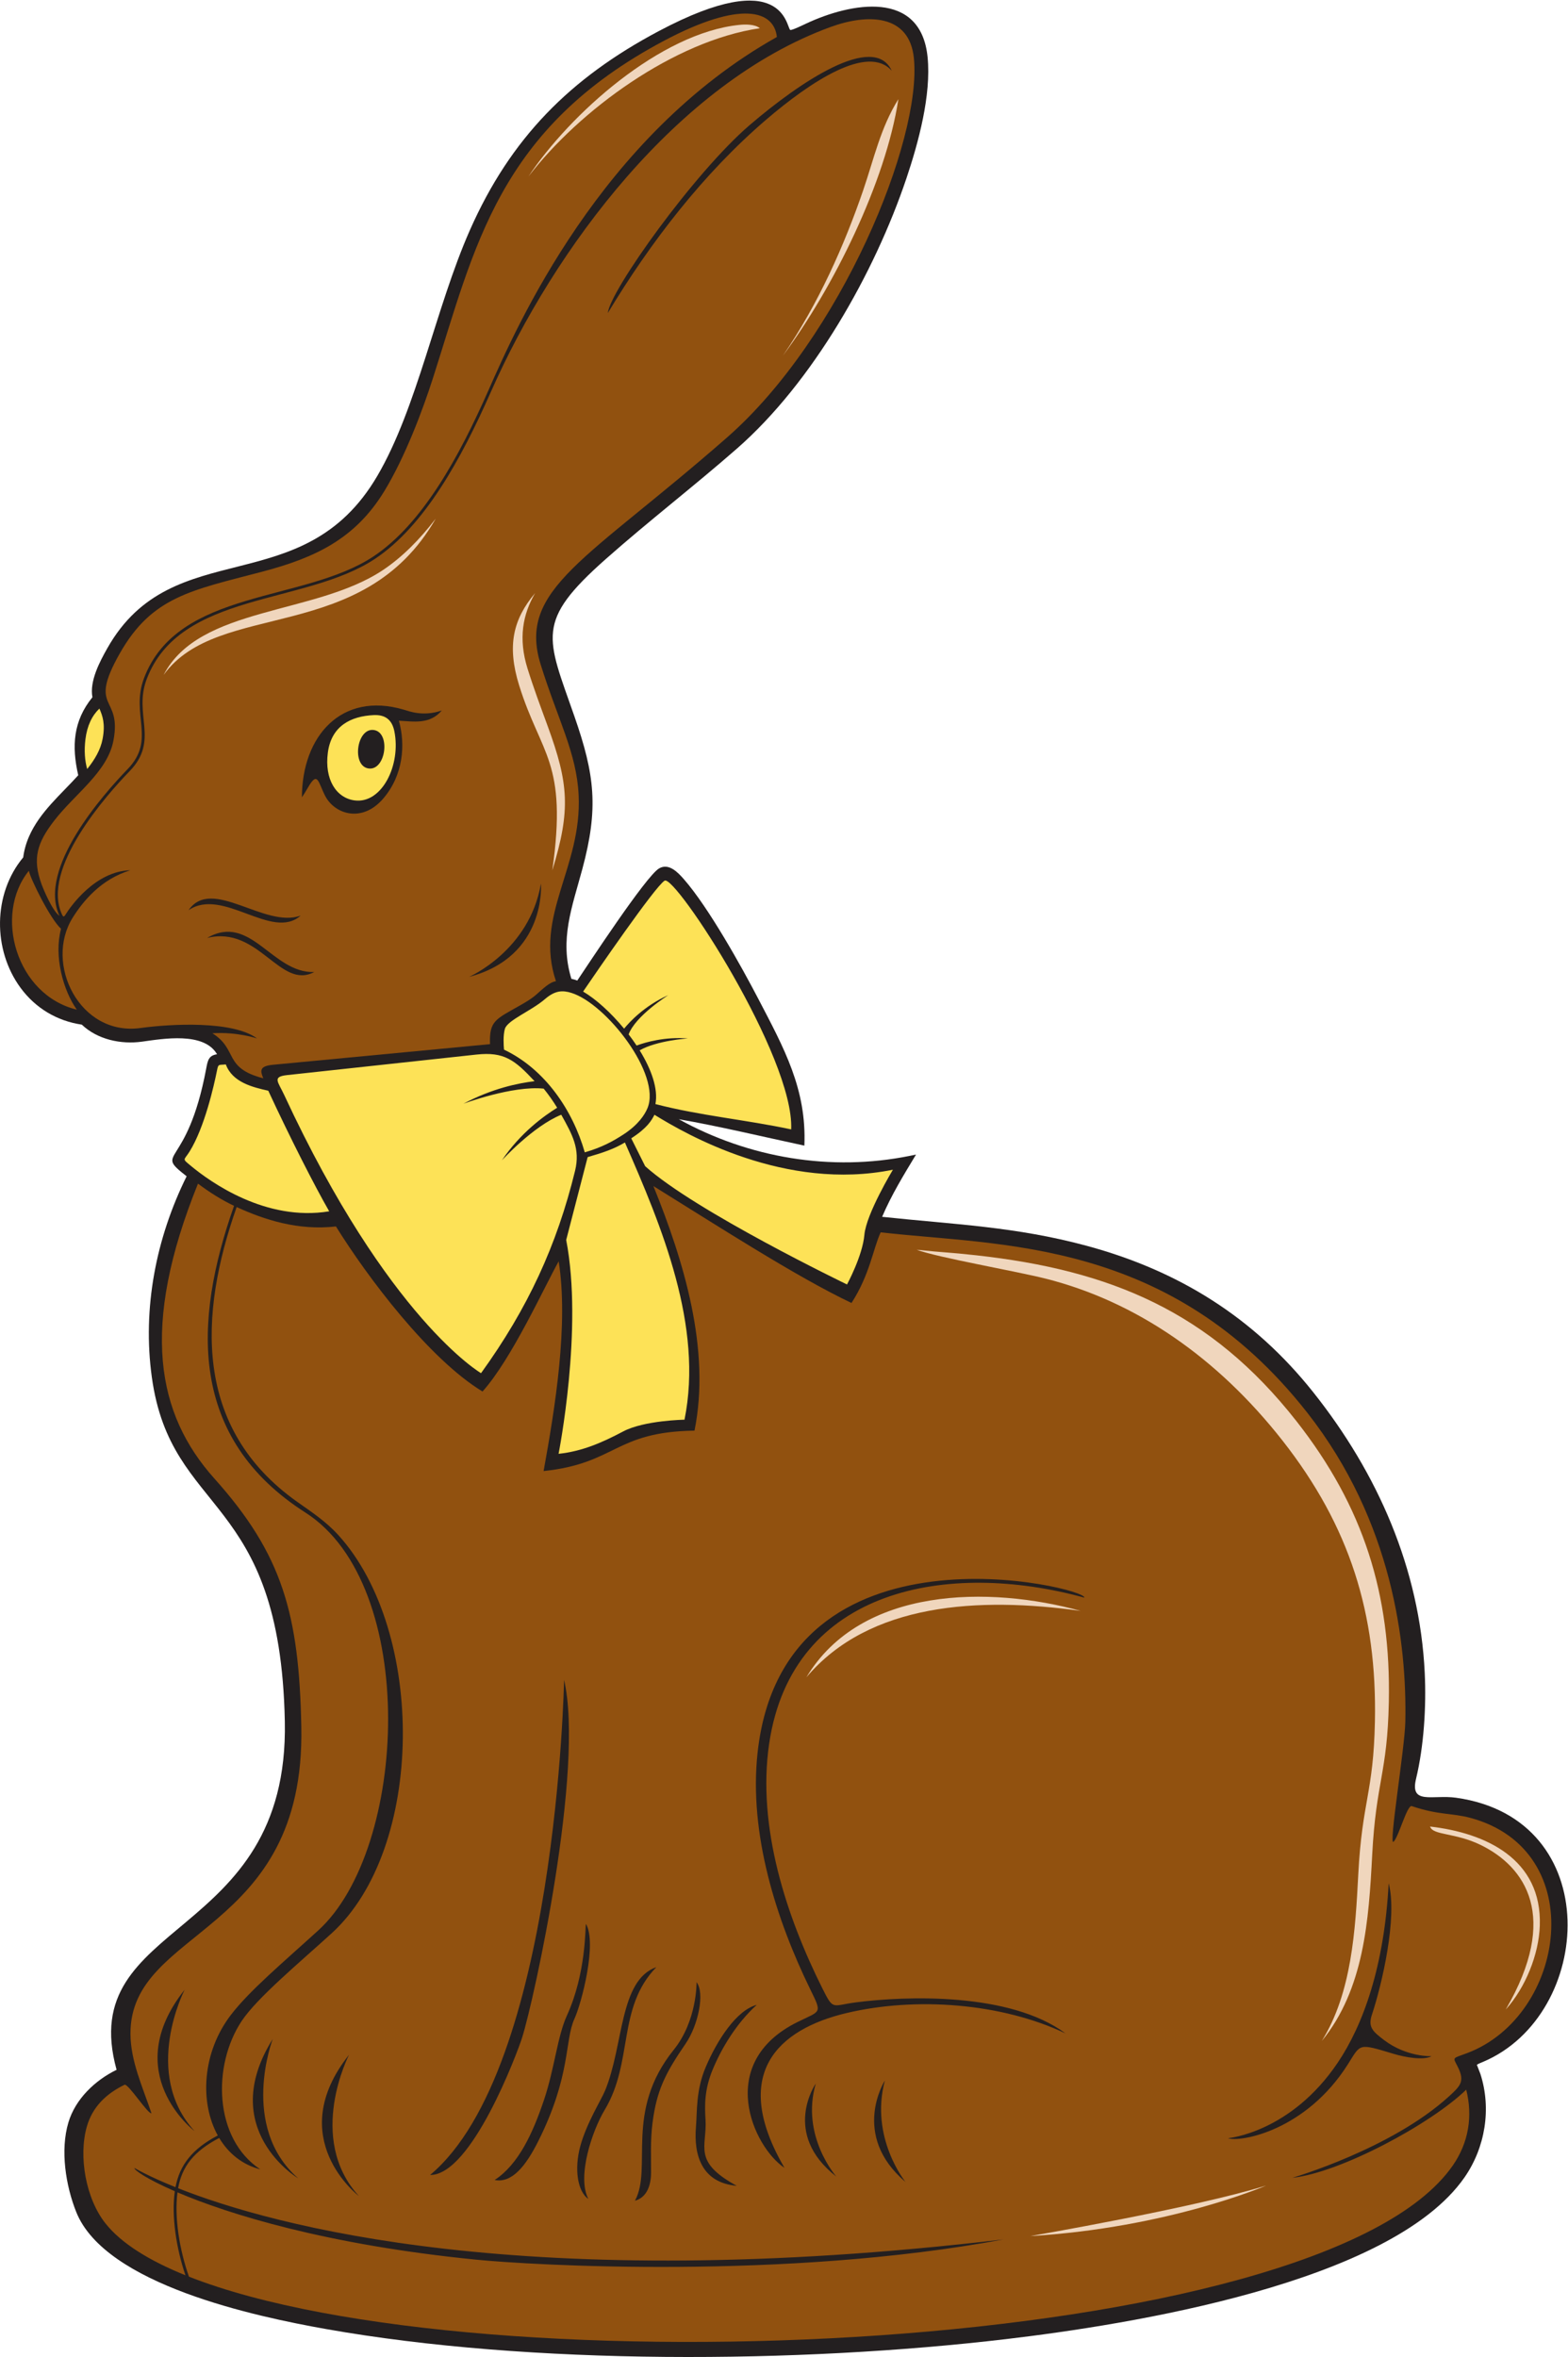
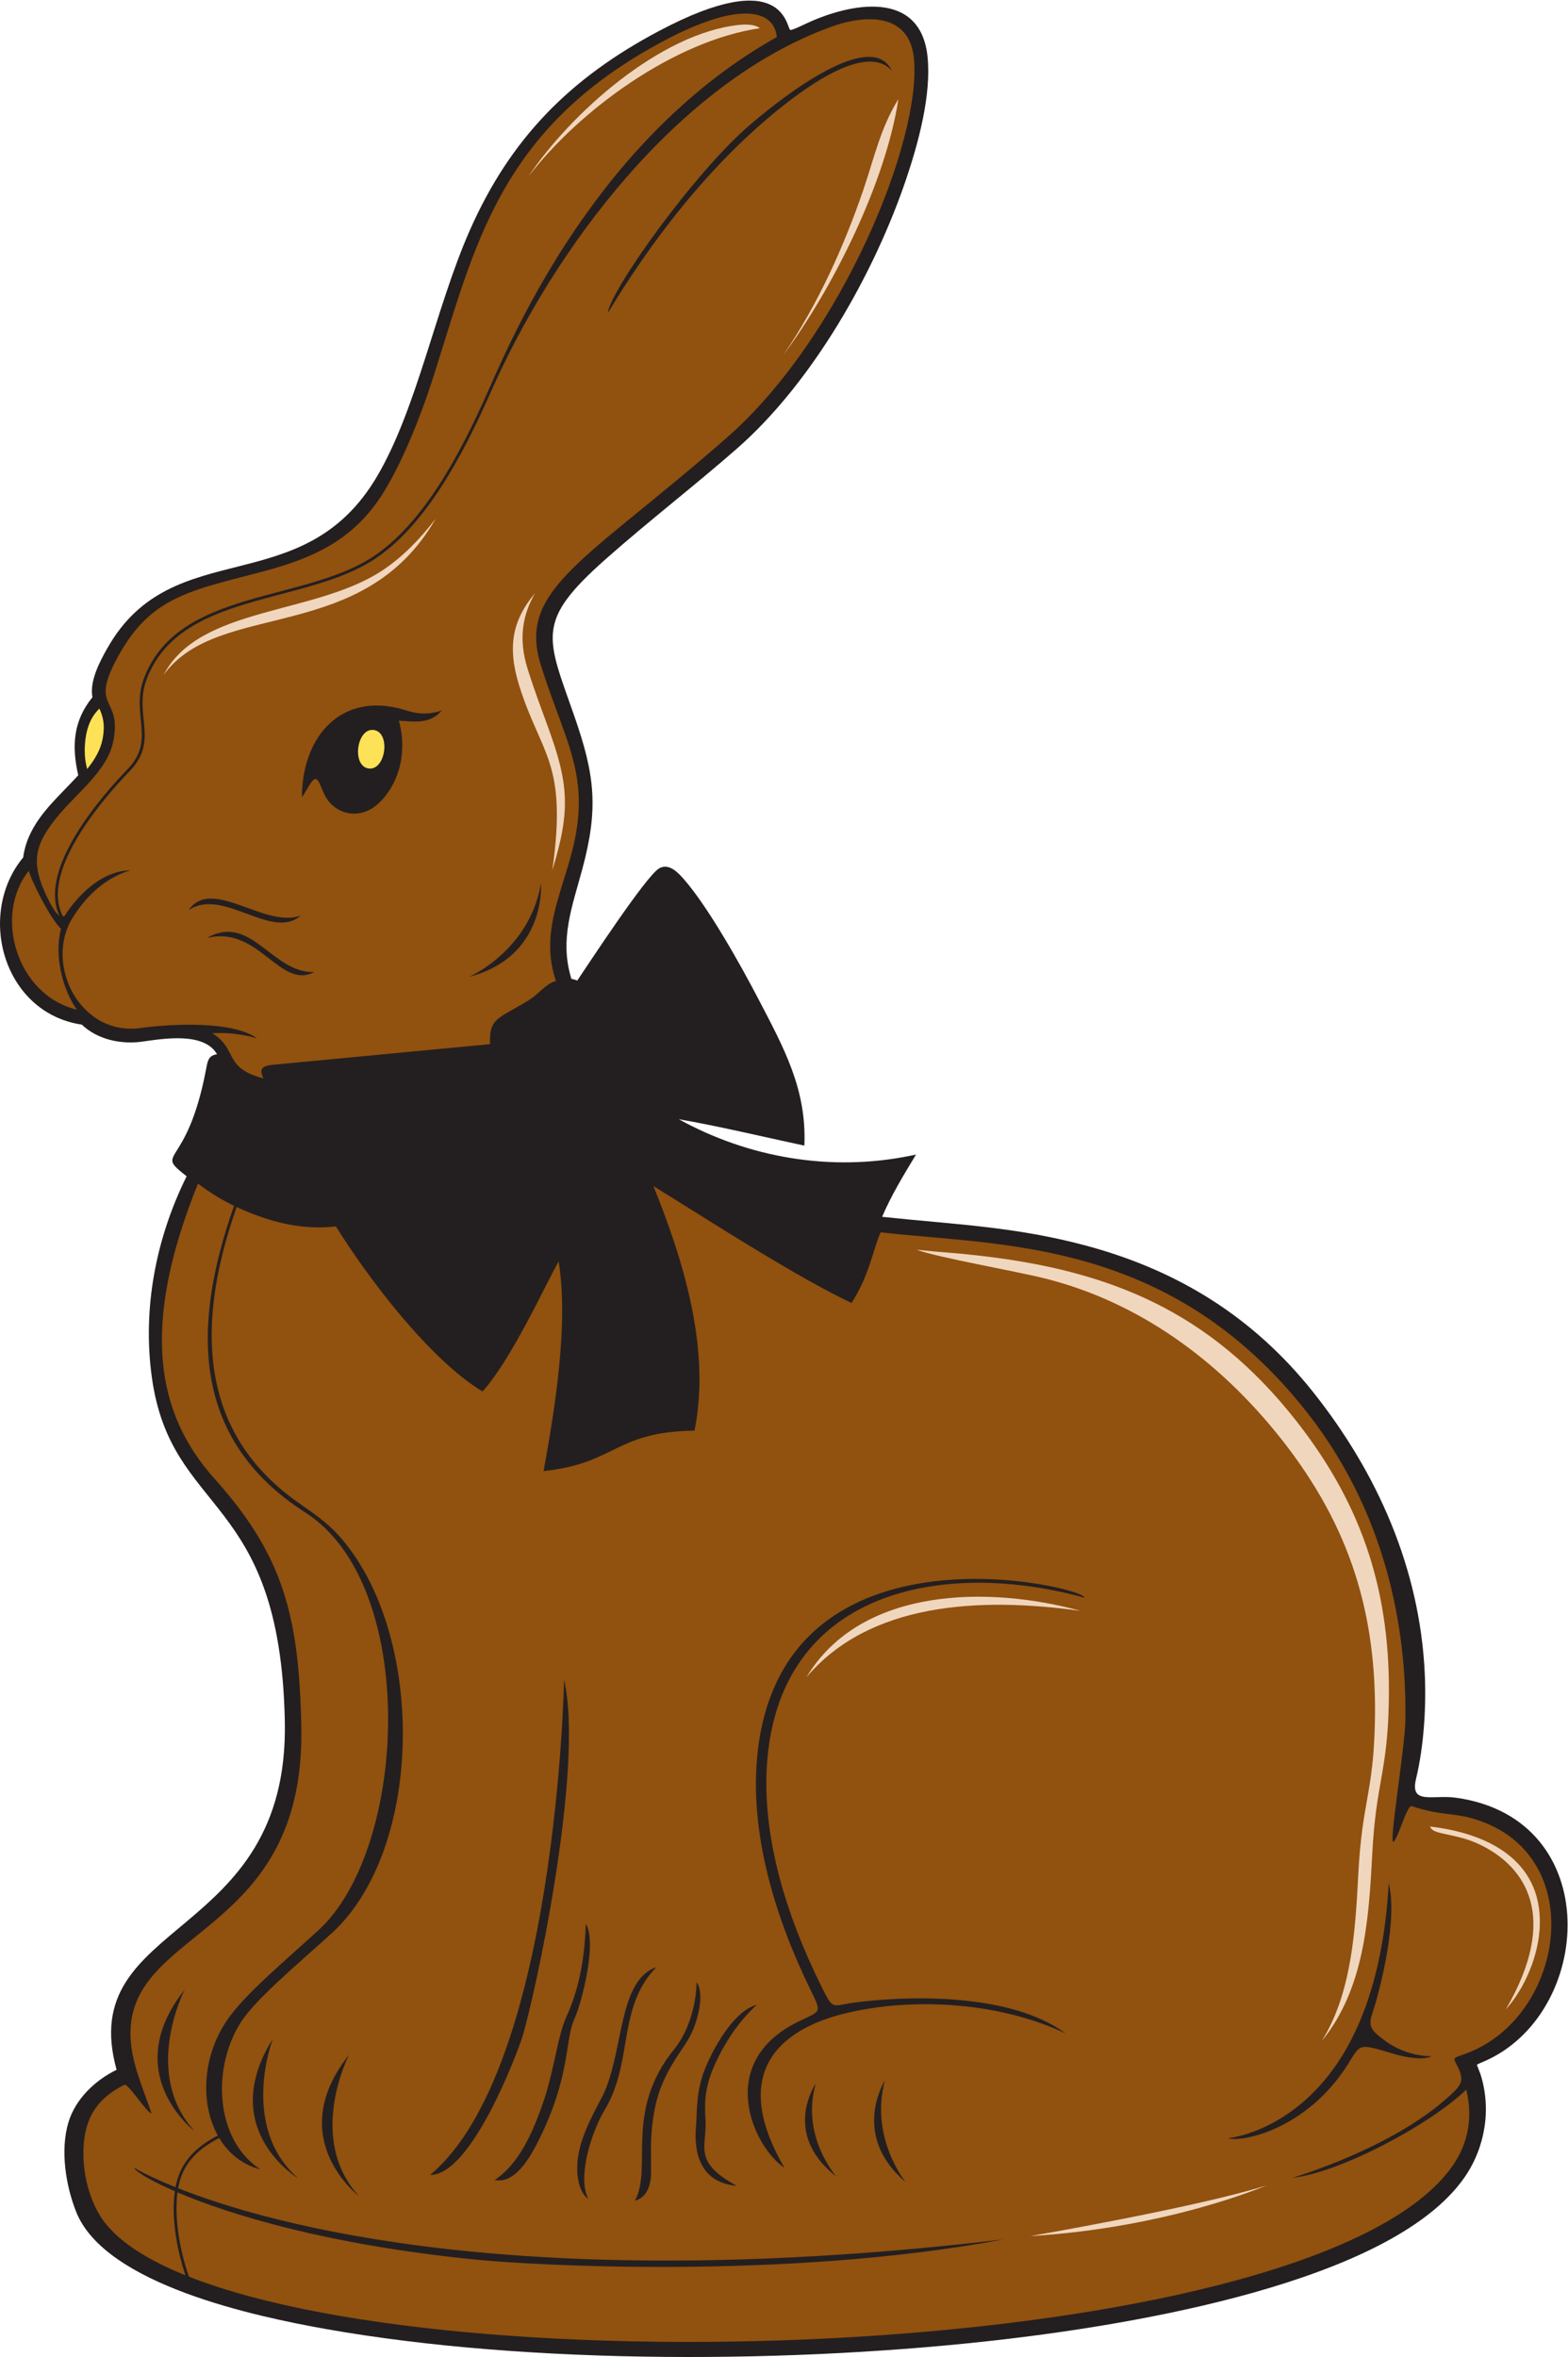
<svg xmlns="http://www.w3.org/2000/svg" viewBox="0 0 547.293 822.693" height="822.693" width="547.293" xml:space="preserve" id="svg2" version="1.1">
  <defs id="defs6" />
  <g transform="matrix(1.333,0,0,-1.333,0,822.693)" id="g10">
    <g transform="scale(0.1)" id="g12">
      <path id="path14" style="fill:#231f20;fill-opacity:1;fill-rule:evenodd;stroke:none" d="m 204.871,4141.74 c -17.41,75.89 -13.453,142.03 37.125,204.3 -7.949,42.26 19.32,93.47 39.059,128.39 171.75,303.85 511.82,117.82 706.98,451.23 104.425,178.39 152.645,440.13 242.065,642.83 106.61,241.69 262.9,398.82 495.12,521.97 329.6,174.79 333.19,8.52 344.12,2.86 4.29,-1.45 37.14,14.67 41.52,16.72 117.66,55.04 300.23,89.41 317.99,-87.94 9.9,-98.96 -23.94,-223.96 -55.52,-317.63 -83.68,-248.16 -245.23,-533.46 -443.46,-707.14 -112.7,-98.72 -231.58,-190.14 -343.74,-289.47 -185.72,-164.48 -154.77,-203.13 -82.07,-411.77 53.67,-154.02 63.57,-240.8 20.74,-399.97 -26.81,-99.66 -60.23,-184.27 -28.68,-287.34 5.26,-1.09 10.41,-2.67 15.42,-4.62 26.67,39.35 179.47,273.22 214.2,293.64 25.44,14.97 49.38,-10.46 64.75,-28 64.76,-73.82 150.7,-228.3 194.98,-313.26 67.35,-129.24 127.03,-236.76 120.73,-384.57 -104.67,22.35 -224.69,51.14 -328.79,69.13 183.54,-101.35 398.57,-137.78 605.07,-95.87 l 16.09,3.28 c -31.75,-52.44 -64.71,-106.31 -88.73,-162.95 188.72,-20.17 348.23,-25.31 535.49,-75.87 240.78,-65.02 437.38,-187.39 593.18,-383.25 168.72,-212.12 278.98,-462.16 292.09,-734.94 4.24,-88.45 -2.05,-191.45 -22.8,-277.75 -16.51,-68.77 43.66,-40.82 104.33,-49.25 394.39,-54.79 361.35,-568.836 71.62,-691.441 -2.41,-1.016 -13.85,-5.645 -16.66,-7.844 l 9.34,-24.258 c 29.23,-90.906 12.62,-192.559 -41.79,-270.769 C 3641.44,192.512 2953.88,84.551 2634.36,46.848 2091.85,-17.176 1390.22,-22.168 852.473,73.43 670.738,105.742 275.859,189.043 199.723,379.406 c -27.719,69.317 -42.321,161.914 -20.645,234.688 18.25,61.328 69.59,110.332 126.199,137.937 -110.496,399.469 452.129,331.149 440.516,912.129 -12.039,601.79 -297.629,534.52 -348.258,901.56 -24.879,180.37 10.746,363.46 91.133,525.96 -88.414,69.36 0.898,13.83 51.156,281.53 4.145,22.08 6.559,34.81 28.489,37.99 -34.321,59.3 -141.145,40.62 -196.532,32.98 -55.097,-7.6 -116.539,5.41 -157.636,44.58 -65.243,9.65 -121.165,43.13 -160.321,96.37 -73.109,99.41 -72.641,245.98 6.941,341.58 2.422,19.06 7.727,37.52 15.441,55.12 27.859,63.55 83.09,109.43 128.664,159.91 v 0" />
-       <path id="path16" style="fill:#fde257;fill-opacity:1;fill-rule:evenodd;stroke:none" d="m 752.223,3356.7 495.327,53.68 c 72.52,7.86 100.3,-14 152.16,-69.7 -42.81,-5.18 -110.57,-18.82 -186.27,-59 0,0 128.6,48.04 210.15,39.53 13.32,-16.37 25.06,-33.31 35.33,-50.06 -33.61,-20.68 -96.37,-65.69 -144.72,-137.76 0,0 81.14,89.29 155.43,119.45 28.99,-51.98 50.13,-89.49 36.18,-146.61 -47.71,-195.33 -123.86,-360.65 -246.25,-530.1 0,0 -242.83,141.23 -515.423,728.53 -16.285,35.07 -32.305,47.72 8.086,52.04 z m 567.507,66.61 c -1.06,11.4 -2.67,37.03 2.26,54.27 6.49,22.74 69.14,47.1 104.87,77.97 26.8,23.14 46.29,23.55 69.43,16.32 91.11,-28.45 235.84,-213.62 199.1,-301.83 -6.81,-16.36 -23.32,-42.96 -62.45,-68.52 -28.58,-18.68 -57.61,-34.35 -101.73,-47.16 -31.49,110.08 -103.82,217.73 -211.48,268.95 z m 207.08,152.06 c 32.06,47.03 188.76,275.84 213.53,290.41 27.61,16.24 339.46,-461.29 331.34,-651.33 -117.52,25.09 -239.65,36.08 -355.51,66.33 7.74,39.95 -10.79,91.26 -41.25,140.65 44.84,25.86 126.22,31.2 126.22,31.2 -60.47,4.59 -110.04,-9.69 -134.26,-18.62 -6.54,9.89 -13.52,19.65 -20.82,29.19 17.71,48.74 103.92,102.83 103.92,102.83 -63.98,-28.51 -103.23,-72.25 -115.82,-87.83 -34.19,41.6 -73.55,77.31 -107.35,97.17 z m 811.25,-466.49 c 0,0 -69.85,-115.33 -74.72,-170.55 -4.87,-55.22 -45.48,-129.93 -45.48,-129.93 0,0 -396.9,191.29 -528.55,309.71 l -36.46,72.96 c 43.08,27.83 53.35,47.41 60.8,61.68 83.17,-51.46 342.82,-201 624.41,-143.87 z m -545.75,-654.57 c 0,0 -105.57,-1.62 -160.79,-30.86 -55.23,-29.24 -107.21,-51.97 -168.93,-58.48 0,0 64.97,327.64 19.95,559.95 l 56.2,216.99 c 40.24,11.49 69.74,21.62 97.56,38.33 96.92,-221.2 205.54,-481.2 156.01,-725.93 z M 591.309,3384.55 c -19.477,-2.01 -19.457,2.31 -23.246,-16.53 -7.868,-39.08 -32.372,-148.35 -71.614,-211.44 -15.011,-24.13 -20.746,-17.58 3.59,-37.78 50.426,-41.87 195.758,-146.4 361.965,-118.84 -37.274,64.75 -101.953,191.46 -159.52,315.74 -41.117,9.25 -93.8,21.91 -111.175,68.85 v 0" />
      <path id="path18" style="fill:#91510f;fill-opacity:1;fill-rule:evenodd;stroke:none" d="M 518.422,3072.4 C 366.207,2695.97 410.586,2468.61 561.418,2300.15 739.398,2101.38 783.082,1945.8 788.98,1650.33 799.922,1102.42 340.406,1125.8 341.617,846.172 c 0.301,-72.098 32.571,-140.711 54.981,-207.93 -9.254,-2.703 -61.442,78.965 -70.489,74.571 -48.879,-23.731 -84.16,-58.524 -98.683,-109.325 -22.399,-78.379 -2.668,-189.308 49.144,-254.179 41.164,-51.543 113.289,-96.633 209.039,-135.344 -23.761,69.512 -37.195,154.777 -27.828,220.117 -73.261,31.816 -107.625,55.949 -105.562,60.84 0.426,-0.254 34.566,-21.004 107.328,-50.262 11.019,57.695 43.082,99.949 110.719,135.371 -48.153,87.246 -40.543,217.645 33.871,315.137 48.773,63.895 136.511,137.462 229.101,221.722 235.002,213.92 264.212,903.85 -33.383,1094.13 -306.335,195.89 -294.167,499.35 -187,803.24 -33.058,15.78 -64.246,35.42 -94.433,58.14 z M 1822.32,602.461 c 3.48,41.809 -0.42,95.207 25.54,156.594 29.3,69.316 80.36,149.121 133.59,162.996 -53.99,-49.024 -92.64,-114.617 -115.36,-169.453 -21.68,-52.325 -21.07,-93.172 -18.7,-131.602 4.31,-70.078 -35.39,-108.953 81.74,-172.754 -92.49,8.117 -112.82,81.504 -106.81,154.219 z m -318.2,283.047 c -26.06,-56.856 -8.44,-147.754 -94.48,-319.903 -32.93,-65.878 -69.25,-110.917 -114.41,-102.117 63.09,41.297 100.31,124.004 128.86,208.672 28.1,83.379 35.3,167.227 60.27,221.797 51.03,111.563 47.66,231.963 49.89,240.023 29.69,-50.45 -11.49,-207.777 -30.13,-248.472 z m 80.11,-188.231 c 49.38,119.356 36.9,288.946 134.45,323.633 -103.59,-106.875 -59.28,-247.59 -135.7,-374.523 -31.12,-51.688 -73.17,-172.528 -42.53,-232.5 -28.34,19.679 -37.13,78.613 -21.1,137.824 16.44,60.684 54.99,121.648 64.88,145.566 z m 124.39,-83.781 c -5.98,-45.996 -3.58,-93.203 -3.81,-130.723 -0.23,-37.343 -13.42,-65.691 -42.21,-73.523 46.83,86.289 -28.78,233.27 101.65,395.254 61.39,76.25 59.65,176.668 59.64,176.894 22.27,-28.105 4.38,-112.843 -28.83,-161.23 -53.99,-78.664 -75.54,-122.832 -86.44,-206.672 z m 481.35,-141.094 c 0,0 -93.95,106.133 -53.93,243.575 0,0 -90.88,-130.704 53.93,-243.575 z m 180.94,-13.914 c 0,0 -93.95,115.664 -53.93,265.45 0,0 -90.89,-142.442 53.93,-265.45 z M 509.223,591.699 c 0,0 -199.235,151.348 -25.75,370 0,0 -112.907,-218.015 25.75,-370 z M 939.727,421.426 c 0,0 -199.235,151.347 -25.75,369.992 0,0 -112.907,-218.02 25.75,-369.992 z m -158.95,46.418 c 0,0 -214.777,128.34 -66.582,364.863 0,0 -88.058,-229.191 66.582,-364.863 z M 1515.14,4089.64 c -5.31,111.07 -54.12,196.57 -99.43,342.08 -61.71,198.14 120.9,272.89 487.98,594.48 298.24,261.28 510.7,779.19 489.3,993.03 -11.6,115.88 -121.03,117.34 -218.51,81.73 C 1773.62,5954.5 1450.64,5520.13 1285.6,5146.17 1207.92,4970.18 1111.31,4794.39 981.91,4708.46 797.98,4586.33 471.418,4623.2 384.184,4393.61 c -35.414,-93.22 33.554,-160.1 -44.532,-240.88 -61.433,-63.55 -233.125,-256.64 -177.152,-375.9 2.805,-5.98 4.719,-6.97 8.992,0 12.934,21.06 78.297,114.19 169.938,116.12 -77.192,-23.19 -124.461,-81.53 -151.211,-124.33 -74.969,-119.95 18.097,-310.71 177.629,-288.71 78.535,10.82 241.668,19.88 305.312,-27.39 0,0 -51.23,17.87 -117.015,13.6 67.878,-42.79 27.742,-90.56 133.308,-117.93 -8.254,19.82 -10.562,32.12 25.637,35.51 l 567.99,53.98 c -2.17,62.07 14.95,65.05 80.49,102.49 13.38,7.64 27.8,16.19 39.48,26.28 18.67,16.12 35.36,33.36 52.68,36.09 -57.57,170.84 68.49,297.4 59.41,487.1 z M 787.32,3774.32 c -74.965,-66.98 -203.476,75.35 -293.507,14.2 61.175,88.69 199.296,-48.95 293.507,-14.2 z m 35.535,-147.8 c -89.964,-47.73 -145.167,122.61 -280.48,89.22 114.078,66.37 170.141,-93.1 280.48,-89.22 z M 2034.2,6074.83 c -7.15,69.56 -94,97.03 -295.49,-9.81 -435.34,-230.86 -495.39,-541.73 -605.47,-884.66 -26.3,-81.91 -72.53,-205.52 -127.1,-294.93 -76.042,-124.59 -180.574,-174.1 -319.941,-210.78 -185.16,-48.72 -288.41,-64.97 -372.875,-214.4 -84.461,-149.43 6.496,-107.2 -16.246,-227.39 -15.629,-82.63 -100.359,-139.17 -154.953,-209.71 -45.266,-58.49 -57.672,-100 -33.391,-166.51 4.418,-12.1 27.891,-69.6 46.954,-82.91 -57.872,123.42 114.378,317.78 178.574,384.19 74.976,77.55 6.707,143.02 42.922,238.33 89.066,234.38 417.636,196.97 600.593,318.46 128.013,85 223.943,259.96 300.963,434.47 74.37,168.52 293.22,666.23 755.46,925.65 z M 159.785,3739.82 C 131.738,3765.02 79.203,3871.5 75.574,3891.58 -17.5,3776.52 42.566,3566.33 201.086,3528.01 c -35.816,50.78 -60.223,139.6 -41.301,211.81 z M 1228.34,3613.85 c 0,0 157.82,68.16 188.1,244.28 0,0 15.42,-190.97 -188.1,-244.28 z m 734.95,2230.66 c 128.76,110.39 324.9,243.86 371.74,141.87 -62.03,70.62 -211.24,-27.11 -329.01,-128.09 -164.87,-141.38 -302.87,-321.06 -414.52,-506.22 5.71,58.57 226.29,367.69 371.79,492.44 z M 1044.43,4284.56 c 17.97,-63.49 11.09,-143.08 -40.92,-203.81 -55.33,-64.62 -127.143,-41.17 -152.072,6.98 -18.458,35.65 -19.293,66.62 -44.68,22.41 -6.106,-10.63 -11.582,-19.27 -16.238,-26.14 0.433,160.45 103.433,277.28 266.28,229.63 14.59,-4.26 50.84,-19.11 100.04,-2.24 -31.82,-37.5 -74.29,-28.63 -112.41,-26.83 z M 494.781,210.363 C 1254.79,-89.207 3457.6,3.477 3803.8,501.035 c 42.61,61.242 52.55,130.684 35.42,198.985 -92.89,-90.215 -330.22,-217.559 -455.15,-230.75 0.87,0.222 258.44,75.242 409.26,212.488 30.72,27.969 43,39.765 23.81,77.988 -13.42,26.699 -15.18,20.996 24.52,36.008 259.39,97.996 323.25,531.056 8.51,615.906 -48.74,13.14 -82.69,6.87 -153.51,30.82 -12.23,4.14 -34.59,-81.72 -47.84,-93.37 -13.25,-11.64 29.51,244.44 30.94,314.5 4.1,202.44 -32.86,523.65 -256.6,808.9 -360.22,459.29 -807.61,436.4 -1117.14,472.44 -19.86,-42.68 -28.27,-110.62 -76.41,-185.02 -145.51,69.01 -357.9,206.5 -518.73,306.16 79.17,-195.39 150.68,-427.73 107.65,-640.41 -210.19,-3.23 -204.18,-85.73 -395.14,-105.84 30.15,165.92 65.5,384.52 39.5,549.12 -36.6,-64.78 -123.07,-256.04 -199.44,-340.84 -139.78,84.89 -300.677,298.34 -383.798,432.21 -99.265,-11.41 -187.765,17.69 -259.972,50.74 -99.387,-282.05 -113.094,-579.09 158.133,-771.55 38.496,-27.31 75.414,-51.38 108.027,-87.26 229.8,-252.85 226.46,-820.8 -17.57,-1042.93 C 780.32,1029.28 672.793,940.109 632.605,879.445 555.828,763.555 559.594,572.043 681.426,491.418 634.109,503.566 597.926,533.586 573.984,573.555 507.258,538.691 476.5,498.516 466.352,441.953 712.195,344.563 1373.86,159.922 2627.75,307.902 2054.78,201.105 1390.65,240.559 1246.71,254.883 854.566,293.918 598.578,373.996 464.688,431.113 456.16,365.527 470.141,280.109 494.781,210.363 Z M 3529.56,766.758 C 3419.44,592.277 3247.79,561.699 3215.63,572.93 c 0.72,0.097 163.82,14.621 287.17,197.793 66.87,99.316 122.06,253.297 133.33,469.807 23.68,-89.32 -17.8,-265.803 -43.86,-344.28 -10.79,-32.469 2.07,-43.77 32.16,-66.59 59.12,-44.816 124.02,-42.051 124.27,-42.062 -21.86,-11.211 -68.15,-3.262 -100.24,6.406 -92.65,27.91 -84.89,26.652 -118.9,-27.246 z M 2839.1,1988.4 c -355.08,97.73 -764.4,26.05 -824.96,-381.49 -32.75,-220.31 46.19,-455.75 139.62,-642.484 29.01,-57.942 24.4,-44.082 87.02,-35.879 128.74,16.863 402.72,27.391 549.2,-81.203 -167.72,79.777 -391.82,96.203 -572.78,53.449 -180.58,-42.656 -306.51,-159.434 -163.07,-405.461 -81.54,54.219 -182.49,274.016 33.25,381.348 62.72,31.203 66.05,20.793 33.73,87.07 -88.38,181.34 -160.7,406.15 -137.39,618.98 68.74,627.78 866.14,430.97 855.38,405.67 z M 1366.92,835.598 c -11.38,-35.899 -131.69,-360 -240.75,-358.946 331.4,276.7 350.78,1293.398 350.84,1296.328 53.87,-231.82 -78.14,-836.621 -110.09,-937.382 v 0" />
      <path id="path20" style="fill:#f0d6bd;fill-opacity:1;fill-rule:evenodd;stroke:none" d="m 1989.55,6097.83 c -12.91,11 -39.03,10.21 -53.27,8.76 -207.63,-20.93 -444.62,-234.29 -552.58,-397.02 133.66,173.88 381.17,355.17 605.85,388.26 z M 2697.83,316.652 c 0,0 429.31,73.809 617.48,132.313 0,0 -255.71,-110.672 -617.48,-132.313 z m 763.15,510.743 c 110.77,135.554 123.14,316.625 132,487.015 10.02,192.77 39.77,212.95 43.58,400.33 5.74,282.46 -65.95,511.43 -241.72,735.55 -225.91,288.04 -488.53,395.67 -838.31,434.45 -75.6,8.38 -80.59,6.6 -156.21,14.59 54.52,-20.39 260.19,-56.04 338.29,-75.81 235.31,-59.62 448.62,-205.94 619.81,-424.22 175.77,-224.11 247.45,-453.1 241.72,-735.56 -3.81,-187.37 -33.55,-207.54 -43.59,-400.33 -7.55,-145.19 -16.96,-309.972 -95.57,-436.015 z M 2829.55,1953.69 c -238.11,65.54 -574.84,64.71 -718.13,-174.03 164.81,195.36 451.6,211.12 718.13,174.03 z M 3942.77,909.953 c 51.64,57.391 86.54,143.897 89.12,219.477 5.98,174.61 -141.73,242.84 -287.32,259.59 7.25,-23.54 65.85,-15.47 133.22,-48.61 115.64,-56.91 206.98,-186.53 64.98,-430.457 z M 1446.19,3892.83 c 48.79,158.42 42.5,228.36 -12.25,378 -18.29,49.96 -36.77,99.35 -52.61,150.19 -24.55,78.84 -12.6,141.94 19.91,197.79 -57.76,-68.59 -74.23,-137.87 -41.93,-241.59 57.12,-183.42 127.3,-199.49 86.88,-484.39 z m 603.83,1347.64 c 131.44,176.37 269.19,454.14 302.34,671.62 -46.91,-75.16 -63.52,-155.05 -92.37,-239.2 -48.7,-142.05 -116.62,-296.13 -209.97,-432.42 z m -909.08,-426.72 c -41.09,-53.6 -87.26,-100.84 -139.12,-135.28 -177.632,-117.95 -480.027,-93.71 -573.343,-273.94 143.957,198.52 521.597,76.12 712.463,409.22 v 0" />
-       <path id="path22" style="fill:#fde257;fill-opacity:1;fill-rule:evenodd;stroke:none" d="m 1032.6,4256.96 c 17.85,-88.46 -32.78,-190.58 -104.26,-181.03 -47.957,6.41 -79.238,55.12 -69.848,125.34 9.313,69.69 60.137,95.26 120.223,98 29.725,1.36 47.755,-11.89 53.885,-42.31 z m -804.28,-98.88 c -6.3,21.88 -8.242,48.08 -4.668,77.5 4.43,36.45 17.641,62.63 36.59,80.75 8.16,-18.65 15.965,-39.54 8.414,-79.46 -5.39,-28.51 -20.574,-54.11 -40.336,-78.79 z m 750.352,102.16 c 45.038,-6.05 31.628,-106.76 -13.406,-100.72 -45.047,6.05 -31.629,106.77 13.406,100.72 v 0" />
+       <path id="path22" style="fill:#fde257;fill-opacity:1;fill-rule:evenodd;stroke:none" d="m 1032.6,4256.96 z m -804.28,-98.88 c -6.3,21.88 -8.242,48.08 -4.668,77.5 4.43,36.45 17.641,62.63 36.59,80.75 8.16,-18.65 15.965,-39.54 8.414,-79.46 -5.39,-28.51 -20.574,-54.11 -40.336,-78.79 z m 750.352,102.16 c 45.038,-6.05 31.628,-106.76 -13.406,-100.72 -45.047,6.05 -31.629,106.77 13.406,100.72 v 0" />
    </g>
  </g>
</svg>